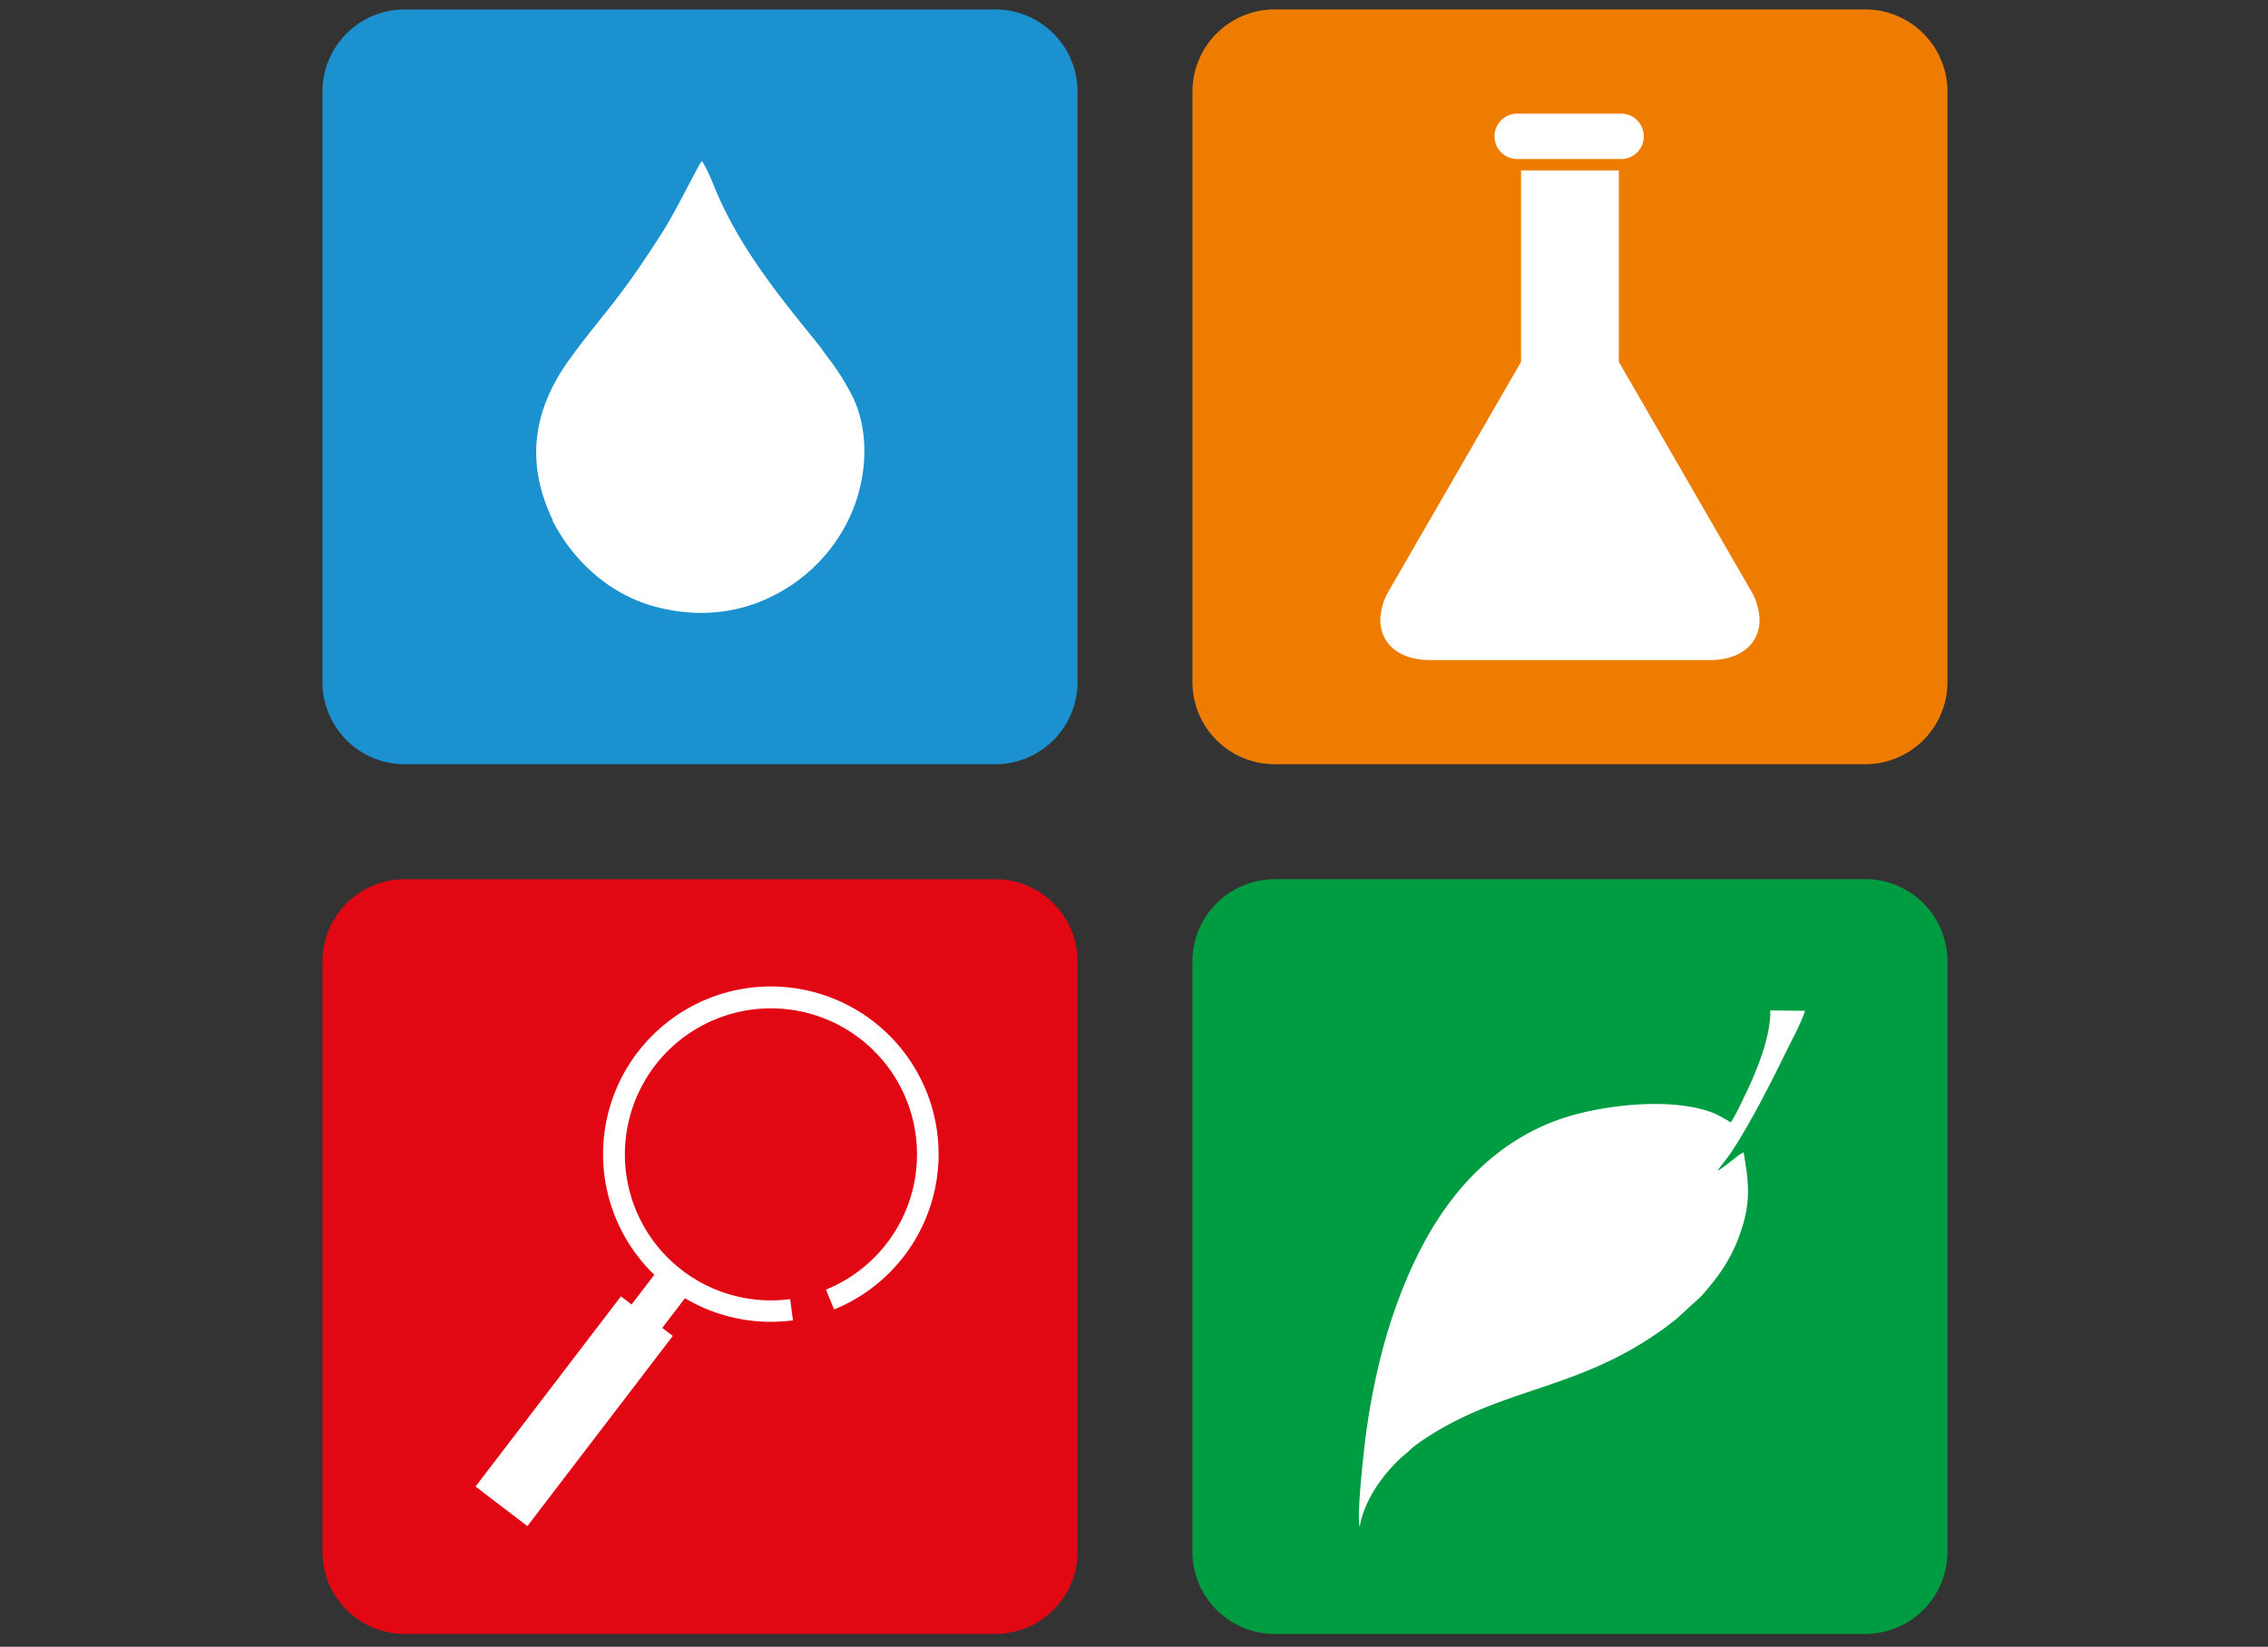
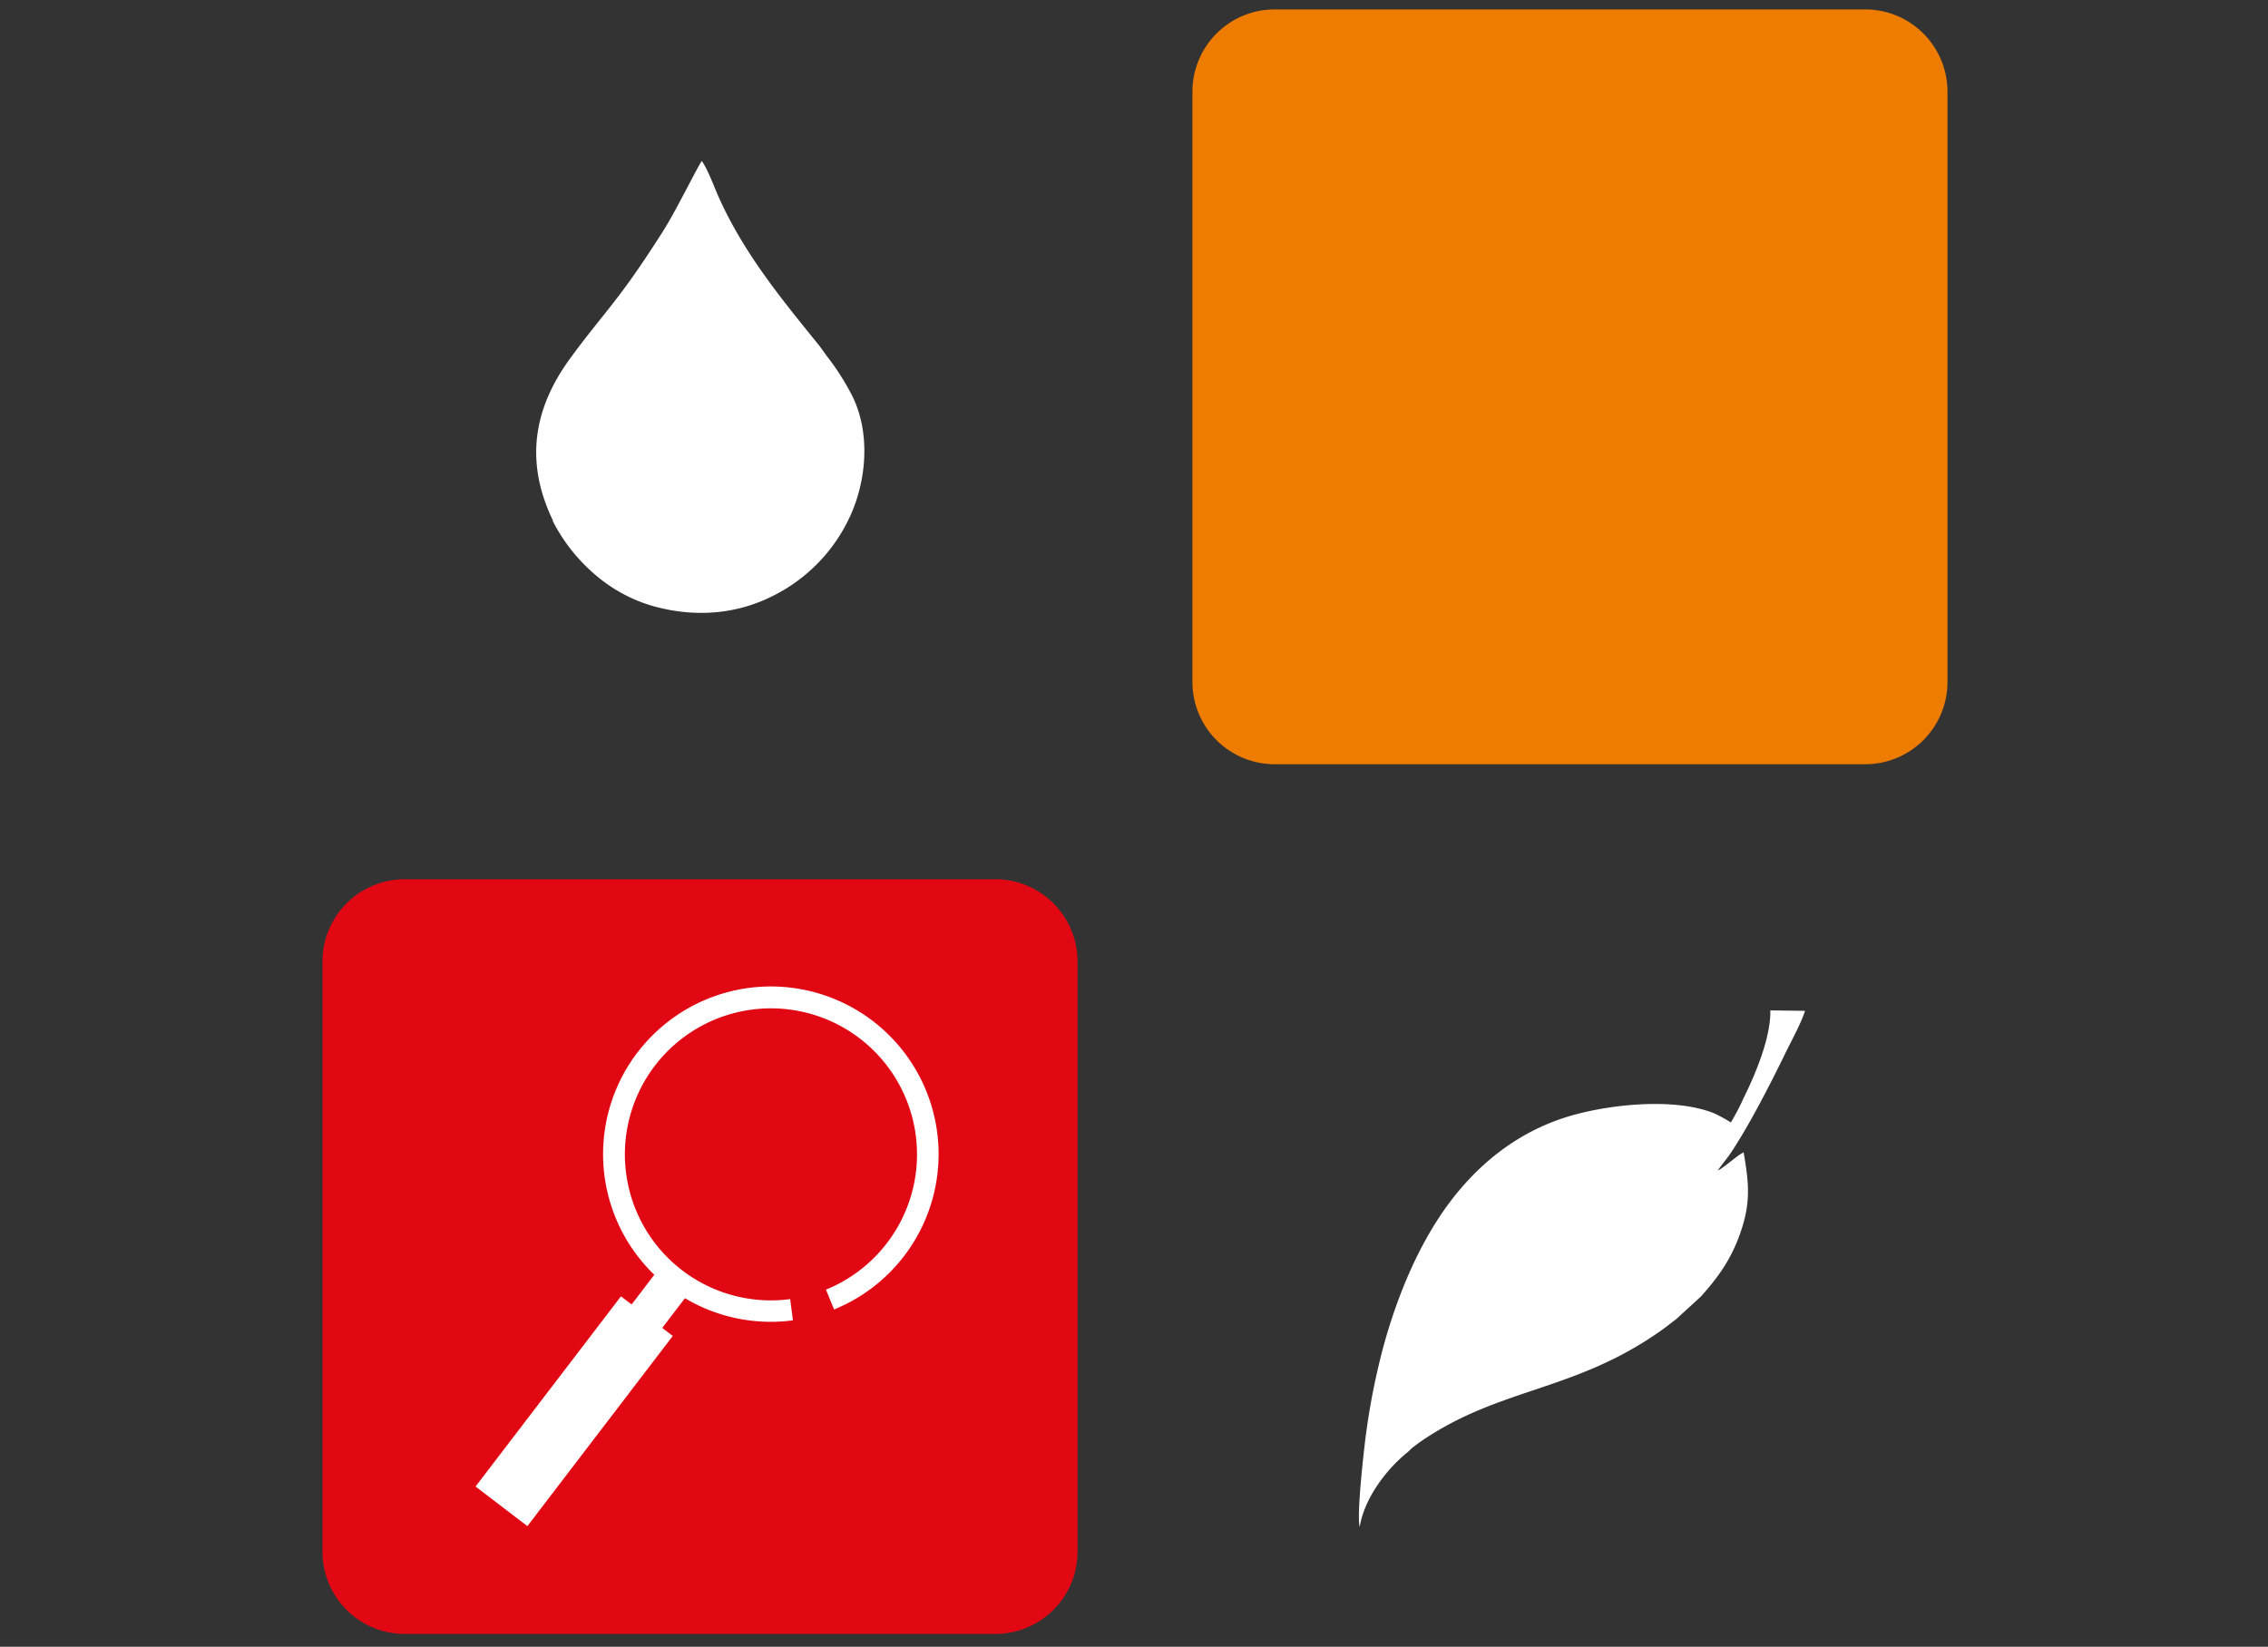
<svg xmlns="http://www.w3.org/2000/svg" id="Layer_1" data-name="Layer 1" viewBox="0 0 559 406">
  <rect x="0" y="0" width="559" height="406" fill="#333333" stroke="none" />
  <defs>
    <style>.cls-1{fill:#1c91d0;}.cls-1,.cls-2,.cls-3,.cls-4,.cls-5{fill-rule:evenodd;}.cls-2{fill:#ee7c00;}.cls-3{fill:#e10814;}.cls-4{fill:#009c41;}.cls-5,.cls-6{fill:#fff;}</style>
  </defs>
-   <path class="cls-1" d="M99.71,2.32H245.35a20.28,20.28,0,0,1,20.23,20.23V168.2a20.28,20.28,0,0,1-20.23,20.22H99.71A20.28,20.28,0,0,1,79.48,168.2V22.55A20.28,20.28,0,0,1,99.71,2.32" />
  <path class="cls-2" d="M314.13,2.32H459.77A20.29,20.29,0,0,1,480,22.55V168.2a20.29,20.29,0,0,1-20.23,20.22H314.13A20.29,20.29,0,0,1,293.9,168.2V22.55A20.29,20.29,0,0,1,314.13,2.32" />
  <path class="cls-3" d="M265.58,237V382.61a20.28,20.28,0,0,1-20.23,20.23H99.71a20.28,20.28,0,0,1-20.23-20.23V237a20.29,20.29,0,0,1,20.23-20.23H245.35A20.29,20.29,0,0,1,265.58,237" />
-   <path class="cls-4" d="M314.13,216.74H459.77A20.29,20.29,0,0,1,480,237V382.61a20.29,20.29,0,0,1-20.23,20.23H314.13a20.29,20.29,0,0,1-20.23-20.23V237a20.29,20.29,0,0,1,20.23-20.23" />
-   <path class="cls-5" d="M374.2,39.21h25.59a5.6,5.6,0,0,0,0-11.19H374.2a5.6,5.6,0,1,0,0,11.19m57.23,106.18L399,89.21V42H374.9V89.21l-32.43,56.18a15,15,0,0,0-2.26,7.47,9.29,9.29,0,0,0,1.21,4.69c1.93,3.33,5.86,5.18,11.06,5.18h68.94c5.2,0,9.13-1.85,11.05-5.18a9.19,9.19,0,0,0,1.22-4.69A15.15,15.15,0,0,0,431.43,145.39Z" />
  <path class="cls-5" d="M136.19,128.36a43.36,43.36,0,0,0,12.28,14.77,38,38,0,0,0,12.18,6.21c10.16,2.91,20.65,2.33,30.17-2.59A40.95,40.95,0,0,0,209,128.38c4.69-9.37,5.77-22,.7-31.46a62.17,62.17,0,0,0-5.19-8.2c-1.05-1.3-1.87-2.63-2.92-3.92-9-11.13-18.14-22.23-24.36-36-1.24-2.74-2.74-7-4.26-9.12-1.3,1.9-6.39,12.38-9.68,17.53-3.64,5.69-7.11,10.92-11,16-2,2.64-3.94,5-6,7.62-1.94,2.41-3.86,4.94-5.81,7.6-9.24,12.68-11,25.8-4.19,39.92" />
  <path class="cls-5" d="M429.72,284.12l-.93.54c-1.42,1-4.44,3.55-5.41,3.94.95-1.44,2.13-2.74,3.21-4.35,4.52-6.75,9.76-17,13.4-24.48,1.42-2.92,4-7.62,4.9-10.56l-8.55-.1c.14,6.61-3.63,15.64-6.55,21.52a56.68,56.68,0,0,1-3.18,6.1,41.86,41.86,0,0,0-4-2.2c-10.23-4.2-27.41-2.11-37.14,1.07-12.51,4.1-21.68,12.16-28.29,21-6.91,9.27-12.31,21.43-16,34.62a170.56,170.56,0,0,0-4.38,21.46c-.56,3.89-2.49,21-1.67,23.77,1.13-7,6.48-14.1,11.72-18.35.55-.44.94-.94,1.48-1.34s1.13-.87,1.75-1.3c19.72-13.58,38-12.21,59.61-27.62,1.19-.84,2.21-1.7,3.34-2.52l6.27-5.75c3.63-4.1,7-8.37,9.37-14.84,3-8.15,2.38-13,1.09-20.6" />
  <path class="cls-5" d="M157.14,259.45a41.33,41.33,0,0,0,38.3,66.07l-.69-5.23a36,36,0,1,1,8.83-2.34l2,4.89a41.34,41.34,0,1,0-48.43-63.39" />
  <rect class="cls-6" x="112.01" y="339.91" width="59.01" height="16.08" transform="translate(-220.87 249.08) rotate(-52.61)" />
  <polygon class="cls-5" points="157.93 334.32 150.37 328.55 162.71 312.4 170.26 318.18 157.93 334.32" />
</svg>